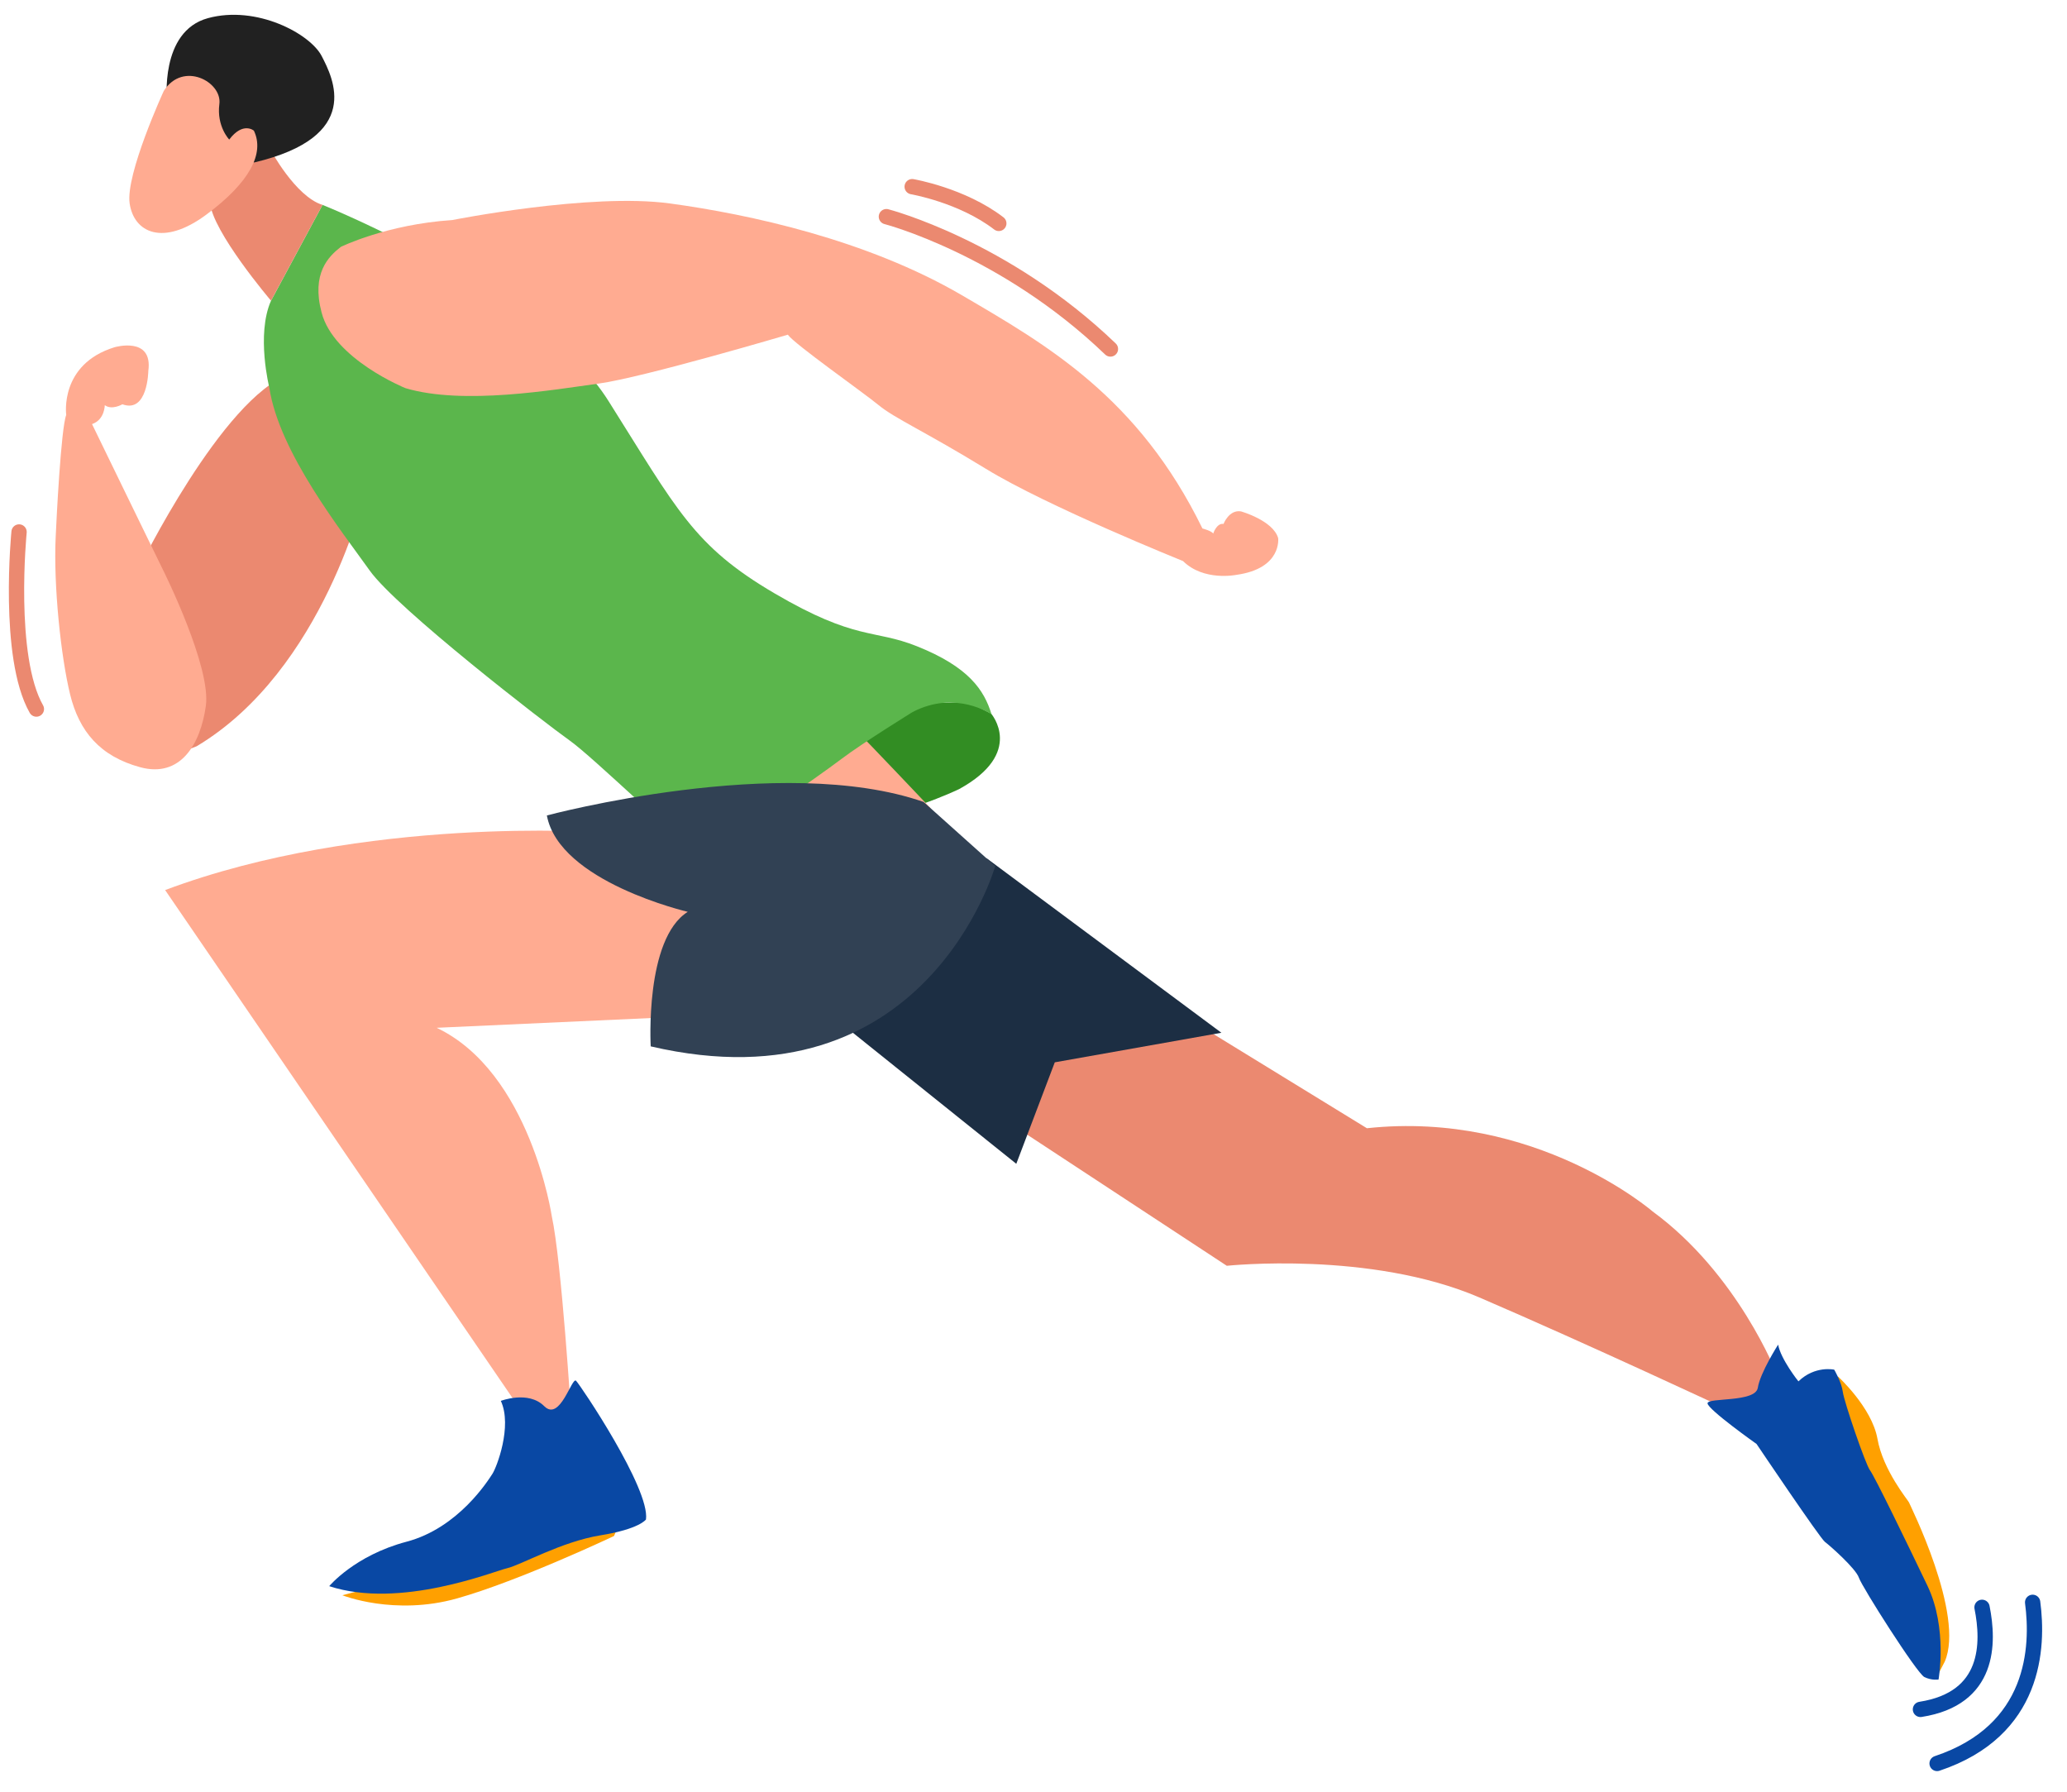
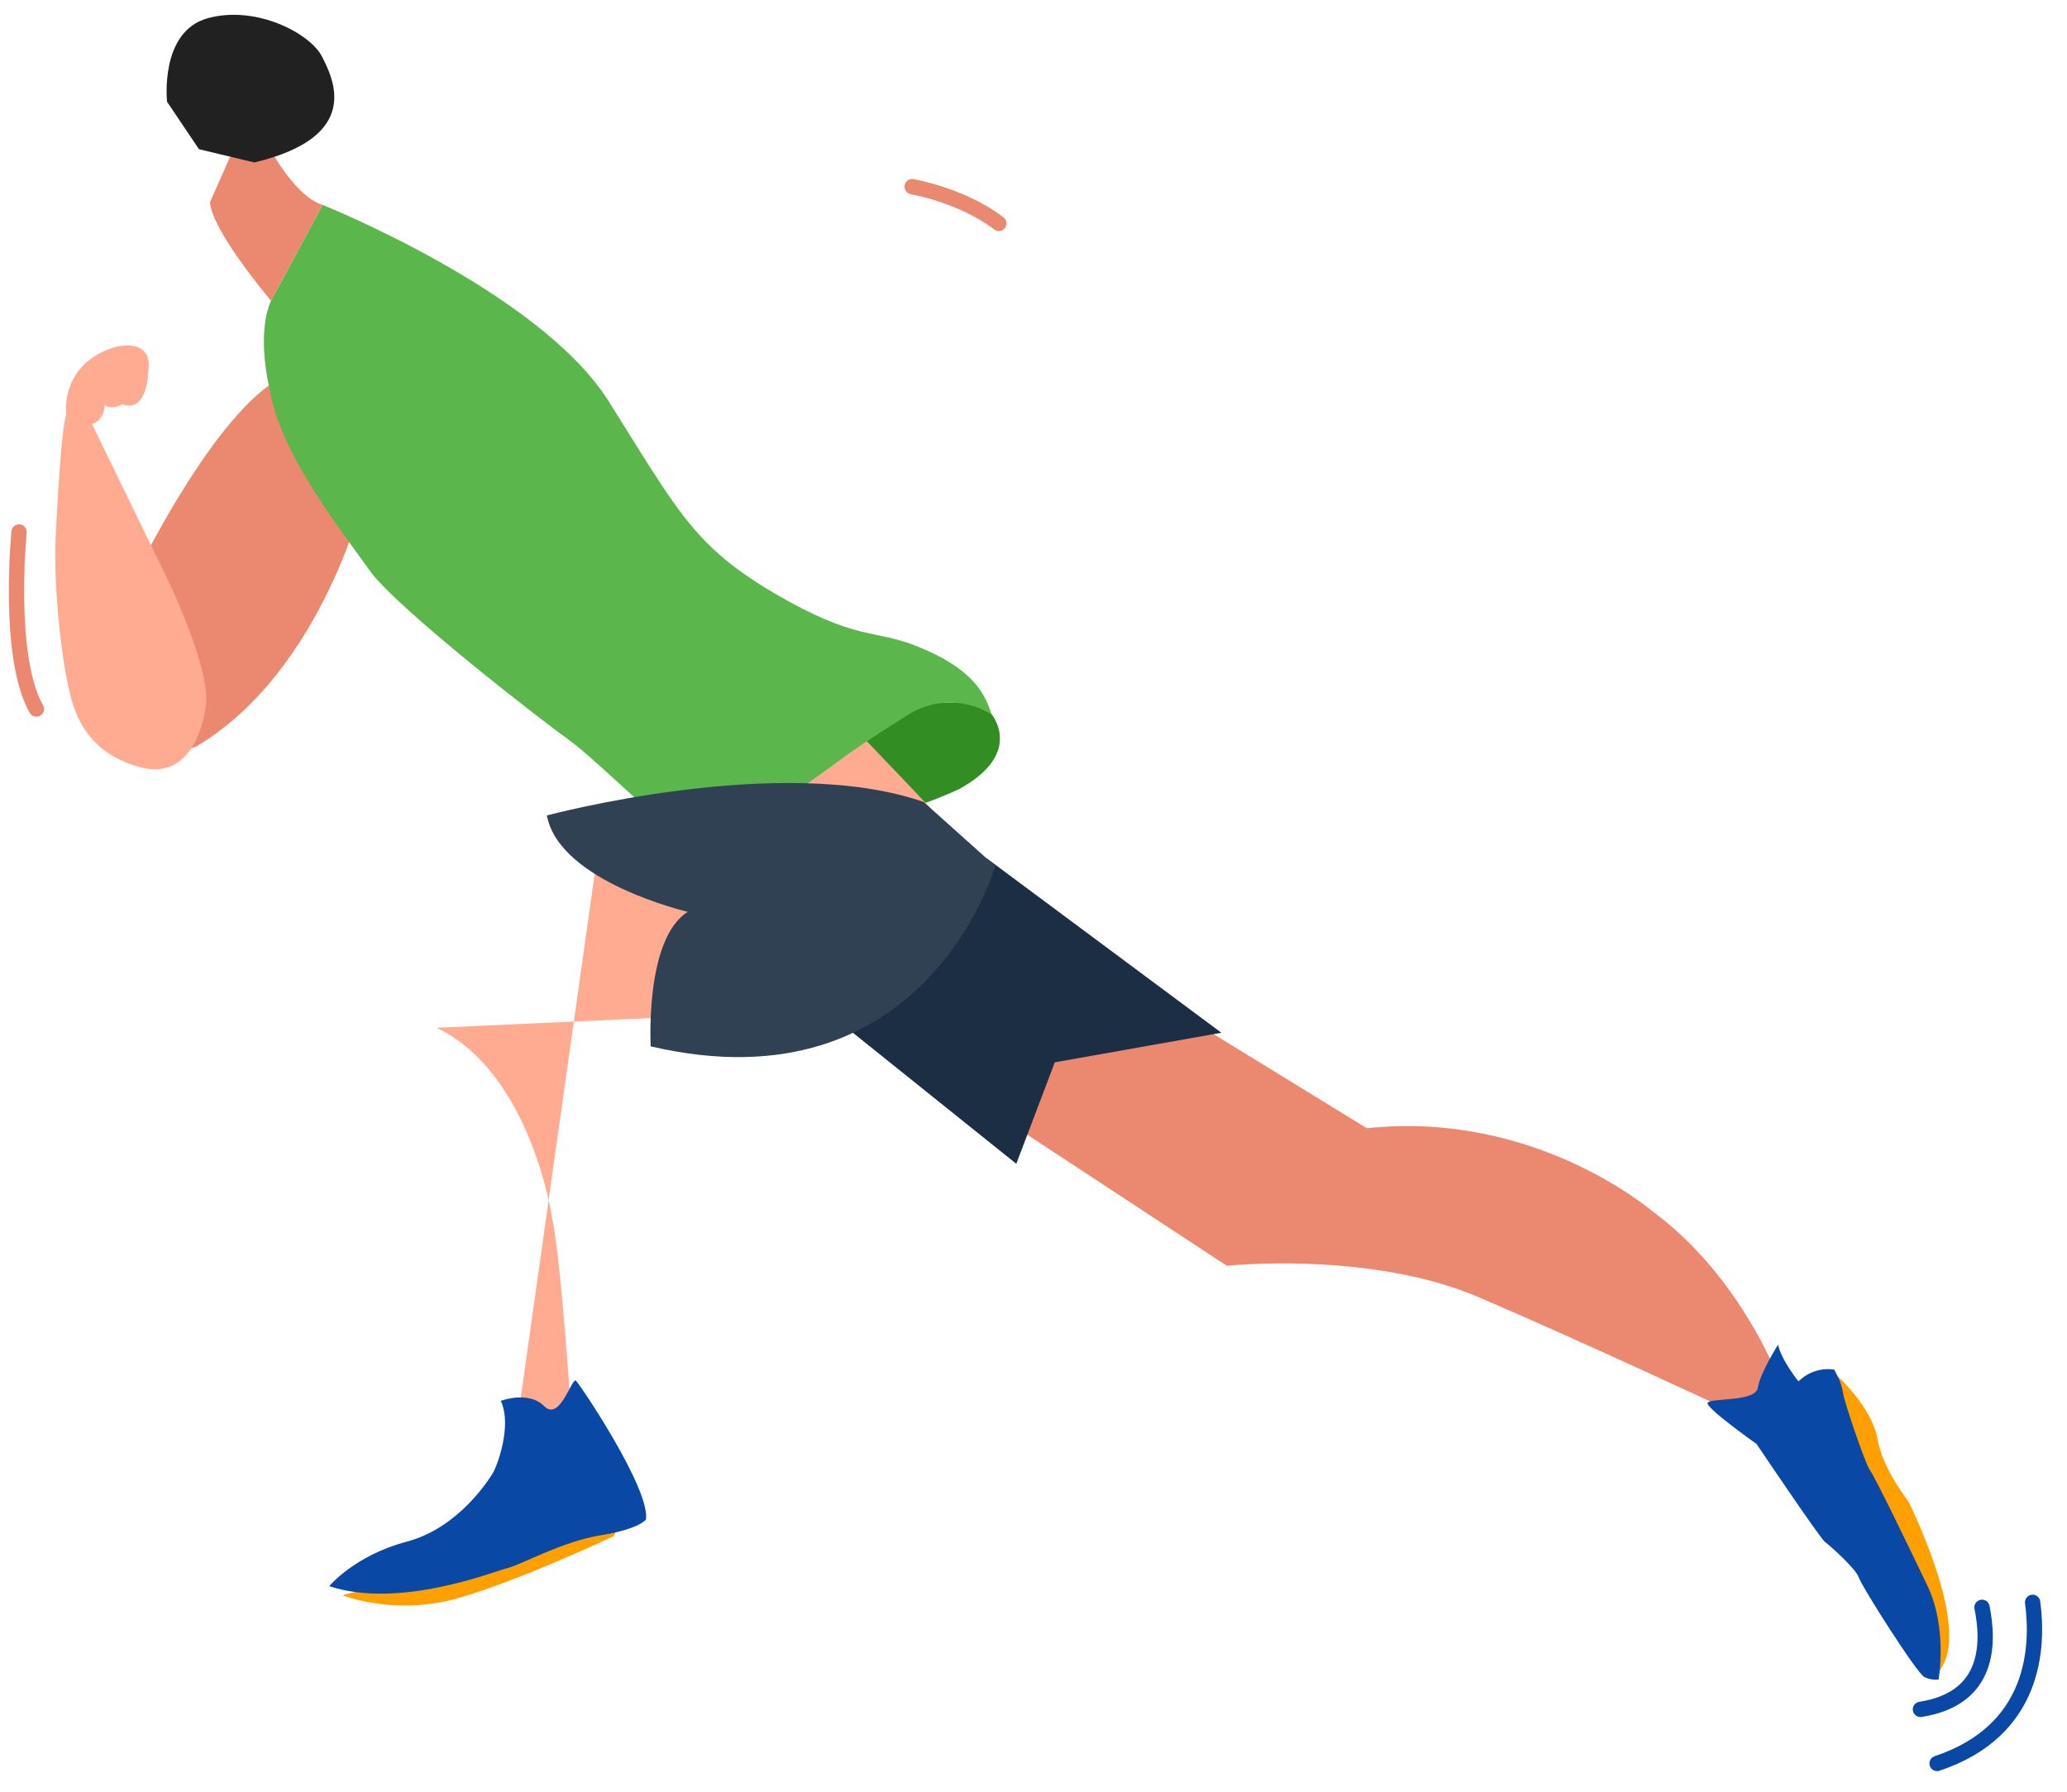
<svg xmlns="http://www.w3.org/2000/svg" width="135" height="117" viewBox="0 0 135 117" fill="none">
  <path d="M64.731 46.597C64.731 46.597 66.963 49.16 62.644 51.527C62.644 51.527 58.463 53.547 55.584 53.376L51.529 50.826L59.013 45.973L63.231 45.834L64.731 46.597Z" fill="#328D23" />
  <path d="M23.851 32.068C23.851 32.068 21.174 43.757 12.844 48.731L10.248 49.734L9.08 37.105C9.08 37.105 14.517 25.984 18.913 24.438L23.851 32.068Z" fill="#EB8970" />
  <path d="M55.983 47.766C56.482 48.239 60.801 52.796 60.801 52.796L53.078 52.72L50.918 48.712L55.983 47.766Z" fill="#FFAB91" />
  <path d="M6.011 27.694C6.011 27.694 10.356 36.631 10.571 37.06C10.786 37.483 13.798 43.58 13.444 46.098C13.091 48.617 11.777 50.813 9.156 50.1C6.535 49.387 5.171 47.765 4.578 45.341C3.984 42.917 3.485 38.253 3.637 35.059C3.687 33.911 3.984 27.984 4.325 27.094C4.325 27.094 3.864 23.793 7.476 22.676C7.476 22.676 10.002 21.931 9.687 24.223C9.687 24.223 9.655 27.006 7.994 26.4C7.994 26.4 7.306 26.804 6.845 26.457C6.839 26.457 6.851 27.404 6.011 27.694Z" fill="#FFAB91" />
  <path d="M21.065 13.379C21.065 13.379 35.236 19.047 39.733 26.172C44.229 33.298 45.284 35.64 50.595 38.751C55.906 41.863 57.049 41.068 59.878 42.197C63.282 43.554 64.28 45.069 64.76 46.647C64.76 46.647 62.417 45.019 59.594 46.502C59.594 46.502 56.342 48.509 54.952 49.563C53.563 50.617 46.282 55.799 45.397 55.446C44.52 55.092 38.779 49.468 37.2 48.351C35.621 47.234 25.902 39.73 24.141 37.249C22.379 34.769 18.223 29.549 17.592 25.32C17.592 25.32 16.72 21.862 17.699 19.64L21.065 13.379Z" fill="#5BB64C" />
-   <path d="M22.266 16.118C22.266 16.118 25.241 14.654 29.535 14.37C29.535 14.37 38.553 12.577 43.744 13.284C48.935 13.991 56.608 15.651 62.816 19.274C68.386 22.531 74.335 25.926 78.534 34.51C78.534 34.51 79.147 34.668 79.235 34.844C79.235 34.844 79.463 34.138 79.911 34.213C79.911 34.213 80.271 33.267 81.048 33.393C81.048 33.393 83.138 33.98 83.479 35.135C83.479 35.135 83.751 37.129 80.738 37.54C80.738 37.54 78.617 37.975 77.265 36.637C77.265 36.637 68.392 33.065 64.395 30.616C60.397 28.167 58.44 27.327 57.379 26.45C56.318 25.579 51.872 22.461 51.455 21.855C51.455 21.855 42.008 24.651 39.09 25.049C36.166 25.447 30.261 26.475 26.479 25.346C26.479 25.346 21.793 23.452 21.003 20.404C20.328 17.848 21.458 16.743 22.266 16.118Z" fill="#FFAB91" />
  <path d="M17.643 9.738C17.643 9.738 19.291 12.837 21.066 13.38L17.7 19.635C17.7 19.635 13.841 15.103 13.715 13.203L15.022 10.249L17.643 9.738Z" fill="#EB8970" />
-   <path d="M39.222 54.353C39.222 54.353 23.832 53.23 10.785 58.121L33.917 91.939L37.315 92.576C37.315 92.576 36.677 82.358 36.039 79.423C36.039 79.423 34.644 70.025 28.518 67.115L45.866 66.326L49.08 60.141L39.222 54.353Z" fill="#FFAB91" />
+   <path d="M39.222 54.353L33.917 91.939L37.315 92.576C37.315 92.576 36.677 82.358 36.039 79.423C36.039 79.423 34.644 70.025 28.518 67.115L45.866 66.326L49.08 60.141L39.222 54.353Z" fill="#FFAB91" />
  <path d="M10.911 6.645C10.911 6.645 10.4 2.05 13.582 1.185C16.765 0.32 20.258 2.207 21.009 3.659C21.761 5.111 23.718 8.923 16.607 10.608L12.995 9.743L10.911 6.645Z" fill="#212121" />
-   <path d="M10.696 5.939C10.696 5.939 8.189 11.392 8.467 13.285C8.745 15.179 10.639 16.125 13.481 14.011C16.323 11.897 17.289 10.01 16.582 8.533C16.582 8.533 15.874 7.92 14.971 9.113C14.971 9.113 14.138 8.249 14.327 6.797C14.523 5.345 11.953 3.963 10.696 5.939Z" fill="#FFAB91" />
  <path d="M65.865 73.29L80.125 82.656C80.125 82.656 89.496 81.659 96.626 84.726C103.756 87.793 112.964 92.104 112.964 92.104L116.033 92.35V89.7C116.033 89.7 113.513 83.192 107.937 79.109C107.937 79.109 100.295 72.488 89.275 73.674L74.864 64.832L66.547 66.164L65.865 73.29Z" fill="#EB8970" />
  <path d="M120.037 89.881C120.037 89.881 122.253 91.894 122.62 93.952C122.98 96.009 124.634 97.985 124.678 98.105C124.716 98.225 128.348 105.439 127.015 108.506L126.573 109.352L125.645 107.541L123.99 102.1L119.229 95.088L120.037 89.881Z" fill="#FFA000" />
  <path d="M64.45 56.053L79.771 67.439L68.89 69.37L66.376 75.997L54.018 66.088L59.108 60.231L64.45 56.053Z" fill="#1C2E43" />
  <path d="M35.717 53.25C35.717 53.25 51.044 49.141 60.321 52.366L65 56.557C65 56.557 60.485 72.519 42.499 68.328C42.499 68.328 42.095 61.316 44.918 59.543C44.912 59.536 36.525 57.599 35.717 53.25Z" fill="#314154" />
  <path d="M116.133 87.805C116.133 87.805 114.959 89.641 114.807 90.62C114.656 91.598 111.523 91.245 111.523 91.636C111.523 92.027 114.725 94.293 114.725 94.293C114.725 94.293 118.868 100.447 119.19 100.687C119.512 100.926 121.205 102.422 121.407 103.022C121.609 103.628 125.196 109.27 125.682 109.51C126.168 109.75 126.61 109.674 126.61 109.674C126.61 109.674 127.217 106.329 125.884 103.546C124.552 100.762 122.417 96.37 122.133 96.01C121.849 95.65 120.44 91.535 120.358 90.891C120.276 90.247 119.796 89.439 119.796 89.439C119.796 89.439 118.546 89.155 117.46 90.203C117.453 90.203 116.304 88.751 116.133 87.805Z" fill="#0948A4" />
  <path d="M22.361 104.171C22.361 104.171 25.759 105.528 29.845 104.379C33.924 103.23 40.101 100.302 40.101 100.302L40.517 99.361L36.596 100.251L31.417 101.766L22.361 104.171Z" fill="#FFA000" />
  <path d="M32.711 91.478C32.711 91.478 34.511 90.783 35.547 91.825C36.583 92.86 37.347 89.887 37.624 90.165C37.902 90.443 42.468 97.215 42.19 99.222C42.19 99.222 41.774 99.847 39.216 100.257C36.658 100.674 34.025 102.195 33.128 102.403C32.231 102.611 26.137 105.098 21.502 103.577C21.502 103.577 23.163 101.57 26.554 100.674C29.945 99.777 31.884 96.666 32.156 96.249C32.434 95.833 33.475 93.138 32.711 91.478Z" fill="#0948A4" />
  <path d="M1.245 34.738C1.245 34.738 0.437 42.893 2.376 46.301" stroke="#EB8970" stroke-miterlimit="10" stroke-linecap="round" />
-   <path d="M57.892 14.148C57.892 14.148 65.616 16.149 72.525 22.789" stroke="#EB8970" stroke-miterlimit="10" stroke-linecap="round" />
  <path d="M59.576 12.19C59.576 12.19 62.835 12.745 65.234 14.588" stroke="#EB8970" stroke-miterlimit="10" stroke-linecap="round" />
  <path d="M129.45 104.959C129.916 107.287 129.963 110.918 125.429 111.623" stroke="#0948A4" stroke-linecap="round" />
  <path d="M132.756 104.633C133.145 107.558 132.941 113.013 126.516 115.154" stroke="#0948A4" stroke-linecap="round" />
</svg>